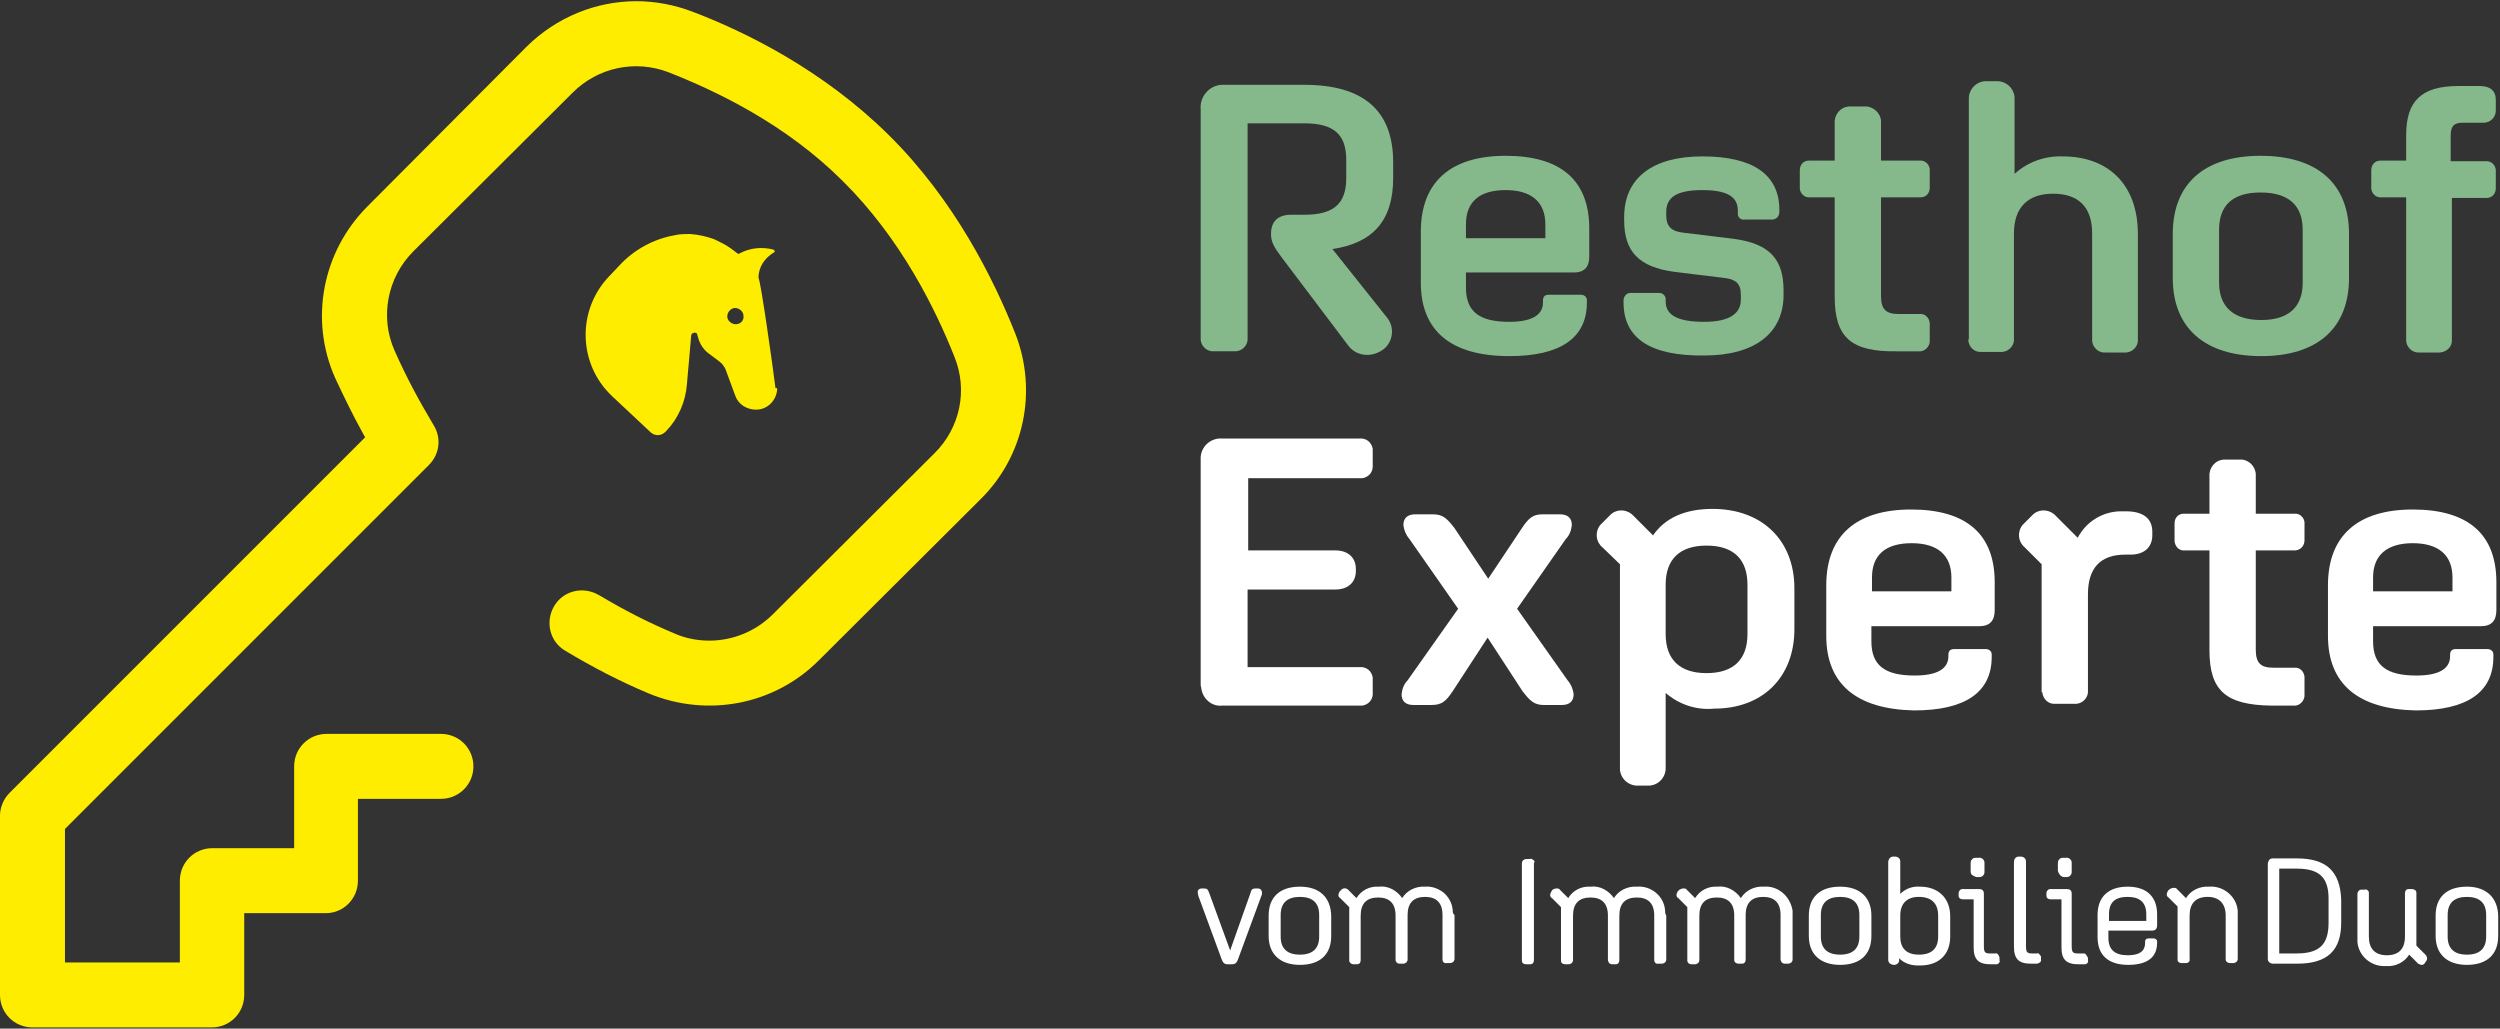
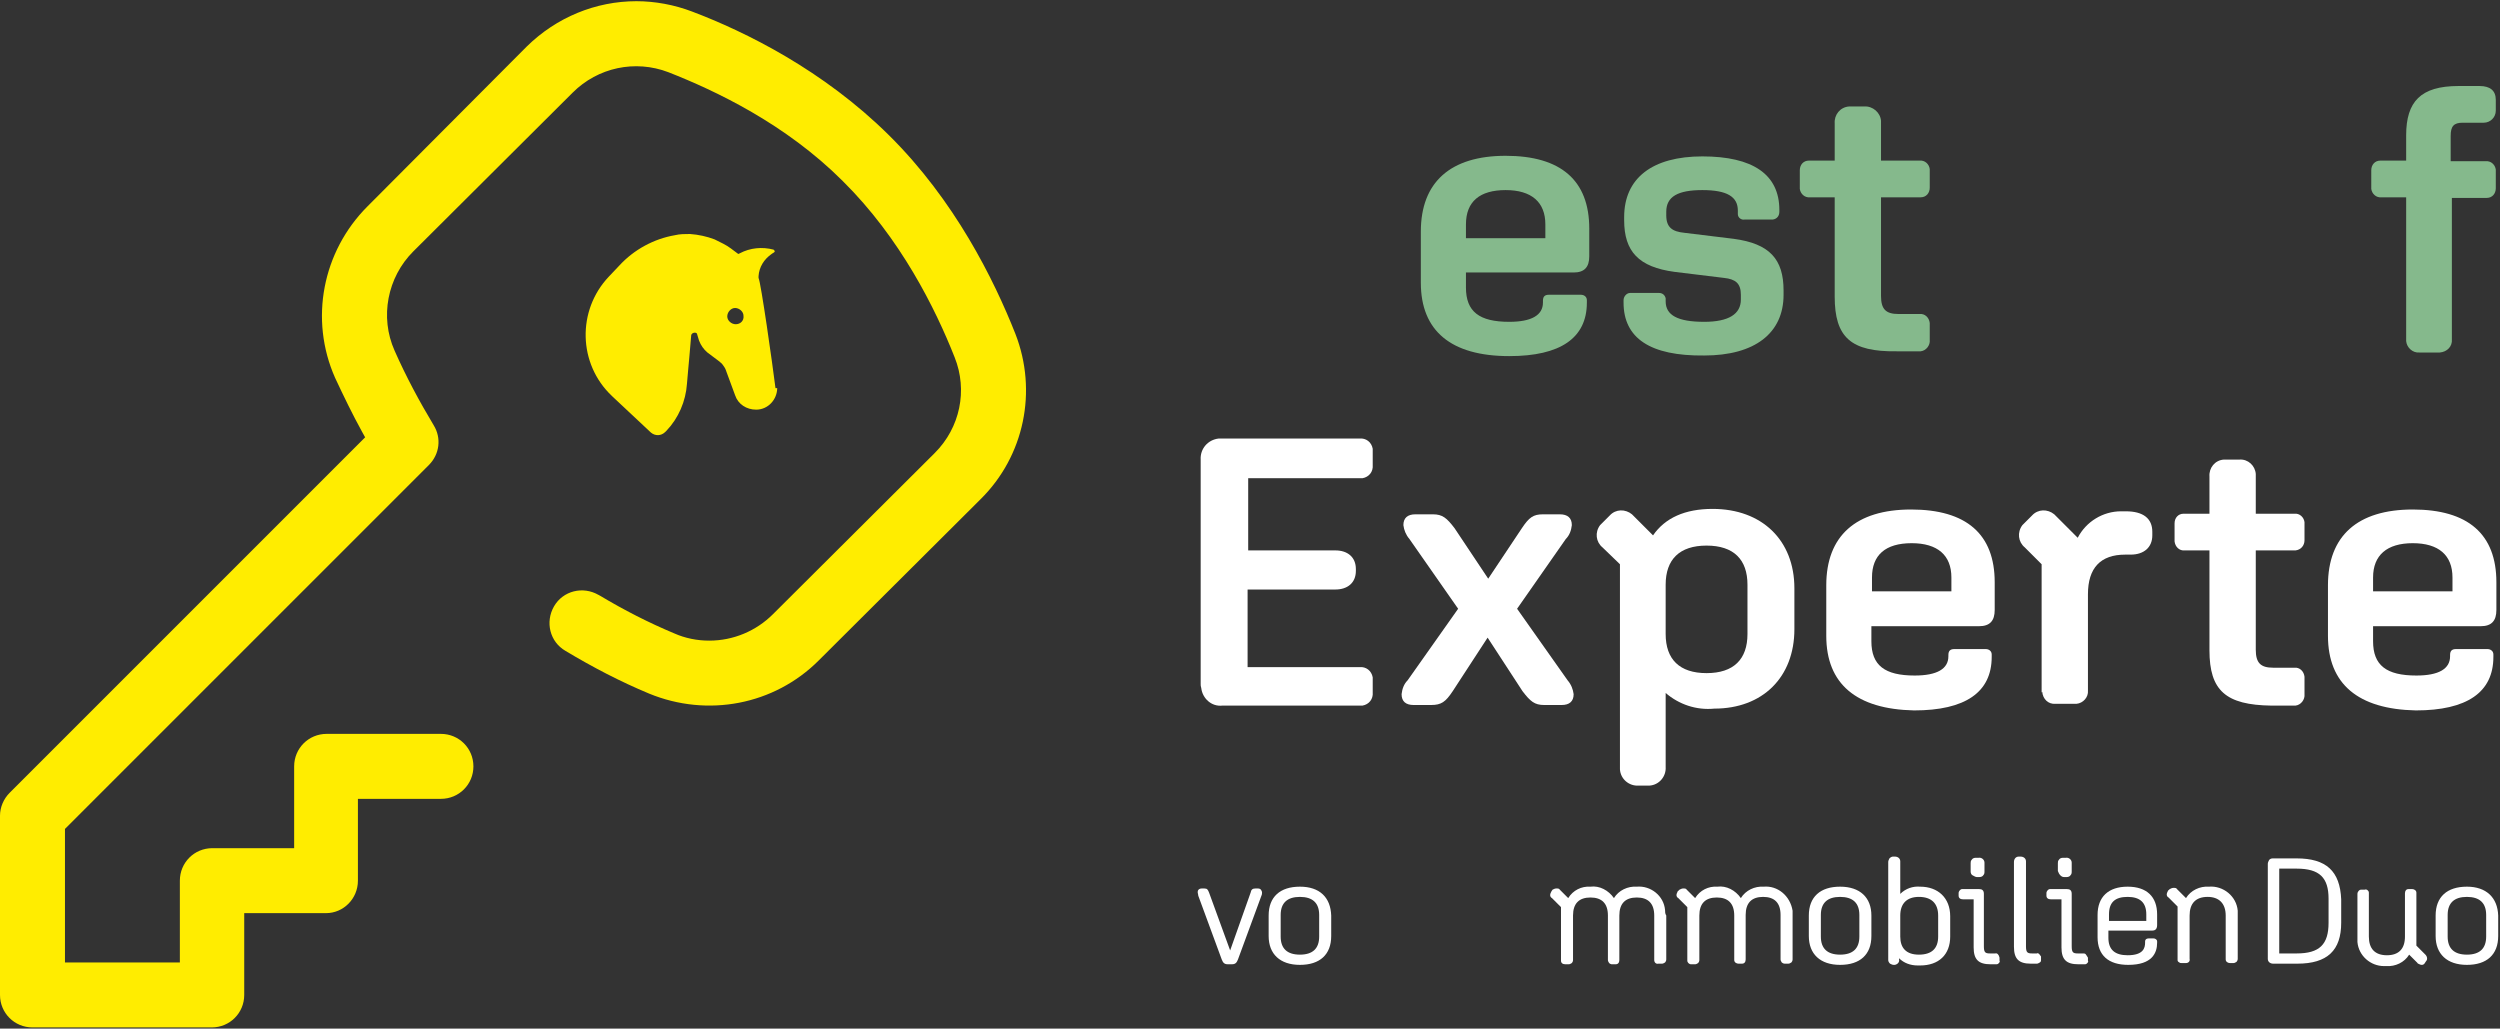
<svg xmlns="http://www.w3.org/2000/svg" version="1.1" id="Ebene_1" x="0px" y="0px" width="415.6px" height="171px" viewBox="0 0 415.6 171" style="enable-background:new 0 0 415.6 171;" xml:space="preserve">
  <rect x="0" y="0" width="415.6" height="171" fill="#333333" stroke="none" />
  <style type="text/css">
	.st0{fill:#85B98C;}
	.st1{fill:#FFFFFF;}
	.st2{fill:#FFED00;}
</style>
  <title>Logo_ResthofDuo_mitUnterzeile</title>
-   <path class="st0" d="M224.1,57.4L213,42.7c-1.2-1.6-1.7-2.5-1.7-3.7v-0.2c0-2,1.2-3.1,3.3-3.1h2.2c4.9,0,7-1.8,7-6.1v-3  c0-4.3-2.1-6.1-7-6.1h-9.4v35.7c0.1,1.1-0.8,2.1-1.9,2.2c-0.1,0-0.2,0-0.3,0h-3.4c-1.1,0.1-2.1-0.8-2.2-1.9c0-0.1,0-0.2,0-0.3v-38  c-0.2-2.1,1.4-4,3.5-4.1c0.2,0,0.4,0,0.6,0h13.1c9.9,0,14.8,4.3,14.8,12.9v2.6c0,7-3.3,10.8-10.1,11.8l9,11.3  c1.3,1.5,1.2,3.8-0.3,5.2c-0.1,0.1-0.3,0.2-0.4,0.3C227.9,59.5,225.4,59.2,224.1,57.4C224.1,57.4,224.1,57.4,224.1,57.4z" />
  <path class="st0" d="M236.2,47v-8.5c0-8.2,4.9-12.6,14.1-12.6c9.2,0,13.9,4.1,13.9,12.1v4.6c0,1.8-0.8,2.7-2.6,2.7h-17.9v2.5  c0,4,2.2,5.7,7.2,5.7c3.7,0,5.6-1.1,5.6-3.2V50c0-0.7,0.3-1,1-1h5.3c0.5,0,1,0.3,1,0.9c0,0,0,0.1,0,0.1v0.3c0,5.9-4.4,8.9-12.9,8.9  C241.2,59.2,236.2,55,236.2,47z M243.7,37.3v2.3h13.2v-2.3c0-3.7-2.3-5.7-6.6-5.7S243.7,33.5,243.7,37.3L243.7,37.3z" />
  <path class="st0" d="M269.9,50.3v-0.4c0-0.6,0.5-1.2,1.1-1.2c0.1,0,0.1,0,0.2,0h4.6c0.6,0,1,0.4,1.1,0.9c0,0,0,0.1,0,0.1v0.4  c0,2.3,2,3.4,6.4,3.4c4.1,0,6.1-1.3,6.1-3.7v-0.8c0-1.9-0.9-2.6-2.8-2.8l-8.2-1c-6-0.8-8.4-3.4-8.4-8.6v-0.5c0-6.5,4.7-10.1,13-10.1  c8.4,0,12.8,3,12.8,8.9v0.3c0,0.7-0.4,1.2-1.1,1.3c0,0-0.1,0-0.1,0h-4.6c-0.5,0.1-1.1-0.3-1.1-0.9c0-0.1,0-0.1,0-0.2V35  c0-2.3-1.8-3.4-5.9-3.4c-4.1,0-6,1.1-6,3.6v0.6c0,2,1,2.7,3,2.9l8.2,1c6,0.8,8.3,3.4,8.3,8.6V49c0,6.4-4.8,10.1-13.2,10.1  C274.3,59.2,269.9,56.2,269.9,50.3z" />
  <path class="st0" d="M305,49.3V32.8h-4.1c-0.9,0.1-1.6-0.6-1.7-1.4c0-0.1,0-0.1,0-0.2v-2.9c0-0.9,0.6-1.6,1.5-1.6c0.1,0,0.1,0,0.2,0  h4.1v-6.2c-0.1-1.4,0.9-2.7,2.4-2.8c0.1,0,0.2,0,0.4,0h2.1c1.4-0.1,2.7,1,2.8,2.4c0,0.1,0,0.3,0,0.4v6.2h6.4  c0.9-0.1,1.6,0.6,1.7,1.4c0,0.1,0,0.1,0,0.2v2.9c0,0.9-0.6,1.6-1.5,1.6c-0.1,0-0.1,0-0.2,0h-6.4v16.4c0,2.2,0.8,3,2.9,3h3.5  c0.9-0.1,1.6,0.6,1.7,1.5c0,0.1,0,0.2,0,0.2v2.6c0.1,0.9-0.6,1.8-1.5,1.9c-0.1,0-0.2,0-0.3,0h-3.7C307.7,58.5,305,56.1,305,49.3z" />
-   <path class="st0" d="M327.3,56.3V16.6c-0.1-1.6,1.1-3,2.7-3.1c0.1,0,0.3,0,0.4,0h1.4c1.6-0.1,3,1.1,3.1,2.7c0,0.1,0,0.3,0,0.4v12.3  c2.2-2,5.1-3,8-2.9c7.5,0,12.5,4.6,12.5,12.9v17.5c0.1,1.1-0.8,2.1-1.9,2.2c-0.1,0-0.2,0-0.3,0h-3.2c-1.1,0.1-2.1-0.8-2.2-1.9  c0-0.1,0-0.2,0-0.3V38.8c0-4.3-2.2-6.6-6.5-6.6c-4.2,0-6.5,2.3-6.5,6.6v17.5c0.1,1.1-0.8,2.1-1.9,2.2c-0.1,0-0.2,0-0.3,0h-3.2  c-1.2,0.1-2.1-0.8-2.2-2C327.3,56.4,327.3,56.4,327.3,56.3z" />
-   <path class="st0" d="M361.2,46.2v-7.3c0-8.4,5.3-13,14.6-13c9.4,0,14.7,4.6,14.7,13v7.3c0,8.4-5.3,13-14.6,13S361.2,54.6,361.2,46.2  z M382.8,47v-8.8c0-4.1-2.4-6.2-7-6.2c-4.6,0-6.9,2.1-6.9,6.2V47c0,4,2.4,6.2,7,6.2S382.8,51,382.8,47L382.8,47z" />
  <path class="st0" d="M400,56.3V32.8h-4.1c-0.9,0.1-1.6-0.6-1.7-1.4c0-0.1,0-0.1,0-0.2v-2.9c0-0.9,0.6-1.6,1.5-1.6c0.1,0,0.1,0,0.2,0  h4.1v-4.2c0-5.6,2.4-8.2,8.7-8.2h3.5c1.8,0,2.7,0.8,2.7,2.3v1.8c0,1.1-0.9,2-2,2c-0.1,0-0.2,0-0.3,0h-3.2c-1.5,0-2,0.6-2,2.2v4.2  h5.8c0.9-0.1,1.6,0.6,1.7,1.4c0,0.1,0,0.1,0,0.2v2.9c0,0.9-0.6,1.6-1.5,1.6c-0.1,0-0.1,0-0.2,0h-5.6v23.5c0.1,1.2-0.8,2.1-2,2.2  c-0.1,0-0.2,0-0.2,0h-3.2c-1.1,0.1-2.1-0.8-2.2-1.9C400,56.5,400,56.4,400,56.3z" />
  <path class="st1" d="M199.6,113.7V76.4c-0.1-1.8,1.2-3.3,3-3.5c0.2,0,0.4,0,0.5,0H226c1.1-0.1,2,0.6,2.2,1.7c0,0.2,0,0.3,0,0.5v2.2  c0.1,1.1-0.6,2-1.7,2.2c-0.1,0-0.3,0-0.4,0h-18.6v12H222c2,0,3.4,1.1,3.4,3.1v0.3c0,2-1.4,3.1-3.4,3.1h-14.6v12.9H226  c1.1-0.1,2,0.6,2.2,1.7c0,0.1,0,0.3,0,0.4v2.1c0.1,1.1-0.6,2-1.7,2.2c-0.1,0-0.3,0-0.4,0h-22.9c-1.8,0.2-3.3-1.2-3.5-2.9  C199.6,114.1,199.6,113.9,199.6,113.7z" />
  <path class="st1" d="M233,115.4c0.1-0.9,0.4-1.7,1-2.3l8.4-11.9l-8.1-11.6c-0.6-0.7-0.9-1.5-1-2.3c0-1.2,0.7-1.8,2-1.8h2.9  c1.6,0,2.3,0.6,3.6,2.3l5.6,8.4l5.6-8.4c1.2-1.8,1.9-2.3,3.5-2.3h2.8c1.3,0,2,0.6,2,1.8c-0.1,0.9-0.4,1.7-1,2.3l-8.1,11.6l8.4,11.9  c0.6,0.7,0.9,1.5,1,2.3c0,1.2-0.7,1.8-2,1.8h-2.9c-1.6,0-2.3-0.6-3.6-2.3l-5.8-8.9l-5.8,8.9c-1.2,1.8-1.9,2.3-3.6,2.3H235  C233.7,117.2,233,116.6,233,115.4z" />
  <path class="st1" d="M276.9,115.2v12.3c0.1,1.6-1.1,3-2.7,3.1c-0.1,0-0.3,0-0.4,0h-1.4c-1.6,0.1-3-1.1-3.1-2.7c0-0.1,0-0.3,0-0.4  V93.8l-2.9-2.8c-1.1-0.9-1.3-2.5-0.4-3.7c0.1-0.1,0.2-0.2,0.3-0.3l1.3-1.3c1-1.1,2.6-1.1,3.7-0.2c0.1,0.1,0.2,0.2,0.3,0.3l3.2,3.2  c2-2.9,5.3-4.4,9.9-4.4c8.2,0,13.6,5.2,13.6,13.2v6.8c0,8-5.3,13.2-13.3,13.2C282,118.1,279.1,117.1,276.9,115.2z M290.5,105.4v-8.2  c0-4.2-2.3-6.5-6.8-6.5s-6.8,2.3-6.8,6.5v8.2c0,4.2,2.3,6.5,6.8,6.5S290.5,109.6,290.5,105.4z" />
  <path class="st1" d="M303.6,105.7v-8.4c0-8.2,4.9-12.6,14.1-12.6s13.9,4.1,13.9,12.1v4.6c0,1.8-0.8,2.7-2.6,2.7h-17.9v2.5  c0,4,2.2,5.7,7.2,5.7c3.7,0,5.6-1.1,5.6-3.2v-0.2c0-0.7,0.3-1,1-1h5.2c0.5,0,1,0.3,1,0.9c0,0,0,0.1,0,0.1v0.3  c0,5.9-4.4,8.9-12.9,8.9C308.6,117.9,303.6,113.7,303.6,105.7z M311.2,96v2.3h13.2V96c0-3.7-2.3-5.7-6.6-5.7  C313.4,90.3,311.2,92.3,311.2,96L311.2,96z" />
  <path class="st1" d="M339.4,115V93.8l-2.8-2.8c-1.1-0.9-1.3-2.5-0.4-3.7c0.1-0.1,0.2-0.2,0.3-0.3l1.3-1.3c1-1.1,2.6-1.1,3.7-0.2  c0.1,0.1,0.2,0.2,0.3,0.3l3.6,3.6c1.4-2.7,4.2-4.4,7.2-4.4h0.8c2.9,0,4.4,1.2,4.4,3.4v0.6c0,2-1.4,3.2-3.6,3.2h-0.9  c-4.1,0-6.2,2.2-6.2,6.6v16c0.1,1.1-0.8,2.1-1.9,2.2c-0.1,0-0.2,0-0.3,0h-3.2c-1.2,0.1-2.1-0.8-2.2-2  C339.4,115.2,339.4,115.1,339.4,115z" />
  <path class="st1" d="M367.3,108.1V91.5h-4.1c-0.9,0.1-1.6-0.6-1.7-1.5c0-0.1,0-0.1,0-0.2V87c0-0.9,0.6-1.6,1.5-1.6  c0.1,0,0.1,0,0.2,0h4.1v-6.2c-0.1-1.4,0.9-2.7,2.4-2.8c0.1,0,0.2,0,0.4,0h2.2c1.4-0.1,2.6,1,2.7,2.4c0,0.1,0,0.3,0,0.4v6.2h6.4  c0.9-0.1,1.6,0.6,1.7,1.4c0,0.1,0,0.1,0,0.2v2.8c0,0.9-0.6,1.6-1.5,1.7c-0.1,0-0.1,0-0.2,0h-6.4V108c0,2.2,0.8,3,2.9,3h3.5  c0.9-0.1,1.6,0.6,1.7,1.5c0,0.1,0,0.2,0,0.2v2.7c0.1,0.9-0.6,1.8-1.5,1.9c-0.1,0-0.2,0-0.3,0h-3.7  C370,117.2,367.3,114.8,367.3,108.1z" />
  <path class="st1" d="M387,105.7v-8.4c0-8.2,4.9-12.6,14.1-12.6S415,88.8,415,96.8v4.6c0,1.8-0.8,2.7-2.6,2.7h-17.9v2.5  c0,4,2.2,5.7,7.2,5.7c3.7,0,5.6-1.1,5.6-3.2v-0.2c0-0.7,0.3-1,1-1h5.2c0.5,0,1,0.3,1,0.9c0,0,0,0.1,0,0.1v0.3  c0,5.9-4.4,8.9-12.9,8.9C392,117.9,387,113.7,387,105.7z M394.5,96v2.3h13.2V96c0-3.7-2.3-5.7-6.6-5.7S394.5,92.3,394.5,96L394.5,96  z" />
  <g>
    <path class="st1" d="M209.1,147.7h-0.4c-0.5,0-0.7,0.2-0.8,0.7l-3.4,9.6l-3.5-9.6c-0.2-0.5-0.3-0.7-0.8-0.7h-0.4   c-0.5,0-0.7,0.3-0.7,0.6c0,0.2,0.1,0.4,0.1,0.6l3.9,10.6l0,0c0.2,0.5,0.4,0.8,1,0.8h0.7c0.6,0,0.8-0.3,1-0.8l3.9-10.6   c0.1-0.2,0.1-0.4,0.1-0.6C209.7,148,209.6,147.7,209.1,147.7z" />
    <path class="st1" d="M216.1,147.4c-3.3,0-5.2,1.7-5.2,4.8v3.4c0,3,1.9,4.8,5.2,4.8c3.3,0,5.2-1.7,5.2-4.8v-3.4   C221.2,149.2,219.4,147.4,216.1,147.4z M219.3,152.1v3.6c0,2-1.1,3-3.2,3c-2.1,0-3.2-1-3.2-3v-3.6c0-2,1.1-3,3.2-3   C218.2,149.1,219.3,150.1,219.3,152.1z" />
-     <path class="st1" d="M241.5,151.3c-0.1-1.2-0.7-2.2-1.5-2.9c-0.9-0.7-2-1.1-3.1-1c-1.5-0.1-3,0.6-3.8,1.9c-0.9-1.3-2.4-2.1-3.9-1.9   c-1.5-0.1-2.9,0.6-3.7,1.9l-1.4-1.4c-0.3-0.3-0.8-0.3-1.1,0l-0.2,0.2l-0.1,0.1c-0.1,0.2-0.2,0.4-0.2,0.6c0,0.2,0.1,0.4,0.3,0.5   l1.5,1.5v8.8l0,0.1c0,0.2,0.1,0.3,0.2,0.4s0.3,0.2,0.5,0.2l0.5,0c0,0,0.1,0,0.1,0c0.4,0,0.6-0.3,0.6-0.7v-7.4c0-2,1-3,2.9-3   c1.9,0,2.9,1,2.9,3l0,7.3c0,0,0,0.1,0,0.1c0,0.3,0.3,0.6,0.6,0.6c0,0,0,0,0.1,0h0.5l0.1,0c0.2,0,0.3-0.1,0.5-0.2   c0.1-0.1,0.2-0.3,0.2-0.5v-7.4c0-2,1-3,2.9-3c1.9,0,2.9,1,2.9,3l0,7.3l0,0.1l0,0c0,0.4,0.3,0.7,0.7,0.6l0.5,0c0,0,0.1,0,0.1,0   c0.2,0,0.3-0.1,0.5-0.2c0.1-0.1,0.2-0.3,0.2-0.5l0-7.3C241.5,151.9,241.5,151.6,241.5,151.3z M224.5,159.5L224.5,159.5L224.5,159.5   L224.5,159.5z M225.5,159.9L225.5,159.9L225.5,159.9L225.5,159.9z" />
-     <path class="st1" d="M255.1,143.3c0-0.2-0.1-0.3-0.3-0.4c-0.1-0.1-0.3-0.2-0.5-0.1l-0.5,0l-0.1,0l0,0c-0.2,0-0.3,0.1-0.5,0.2   c-0.1,0.1-0.2,0.3-0.2,0.5v16.1h0l0,0.1l0,0c0,0.4,0.3,0.6,0.7,0.6l0.5,0c0,0,0.1,0,0.1,0c0,0,0,0,0.1,0c0.4,0,0.6-0.3,0.6-0.7   l0-16.1C255.1,143.3,255.1,143.3,255.1,143.3z M253.4,159.5L253.4,159.5L253.4,159.5L253.4,159.5z M254.5,159.9L254.5,159.9   L254.5,159.9L254.5,159.9z" />
    <path class="st1" d="M276.8,151.3c-0.2-2.4-2.4-4.1-4.7-3.9c-1.5-0.1-3,0.6-3.8,1.9c-0.9-1.3-2.4-2.1-3.9-1.9   c-1.5-0.1-2.9,0.6-3.7,1.9l-1.4-1.4c-0.1-0.2-0.3-0.2-0.6-0.2c-0.2,0-0.4,0.1-0.6,0.2l-0.2,0.3c-0.1,0.2-0.2,0.4-0.2,0.6   c0,0.2,0.1,0.4,0.3,0.5l1.5,1.5v8.8l0,0.1c0,0.4,0.3,0.6,0.7,0.6l0.5,0c0,0,0.1,0,0.1,0c0.2,0,0.3-0.1,0.5-0.2   c0.1-0.1,0.2-0.3,0.2-0.5v-7.4c0-2,1-3,2.9-3s2.9,1,2.9,3l0,7.3c0,0,0,0.1,0,0.1c0,0.2,0.1,0.3,0.2,0.5c0.1,0.1,0.3,0.2,0.4,0.2   c0,0,0,0,0.1,0h0.5l0.1,0c0.4,0,0.6-0.3,0.6-0.7v-7.4c0-2,1-3,2.9-3c1.9,0,2.9,1,2.9,3l0,7.3l0,0.1l0,0c0,0.4,0.3,0.7,0.7,0.6   l0.5,0c0,0,0.1,0,0.1,0c0.2,0,0.3-0.1,0.5-0.2c0.1-0.1,0.2-0.3,0.2-0.5l0-7.3C276.8,151.9,276.8,151.6,276.8,151.3z M259.8,159.5   L259.8,159.5L259.8,159.5L259.8,159.5z" />
    <path class="st1" d="M293.2,147.4c-1.5-0.1-3,0.6-3.8,1.9c-0.9-1.3-2.4-2.1-3.9-1.9c-1.5-0.1-2.9,0.6-3.7,1.9l-1.4-1.4   c-0.1-0.2-0.3-0.2-0.6-0.2c-0.2,0-0.4,0.1-0.6,0.2l-0.2,0.2c0,0-0.1,0-0.1,0.1c-0.1,0.2-0.2,0.4-0.2,0.6c0,0.2,0.1,0.4,0.3,0.5   l1.5,1.5v8.8c0,0,0,0.1,0,0.1c0,0.3,0.3,0.6,0.6,0.6c0,0,0.1,0,0.1,0l0.5,0c0,0,0.1,0,0.1,0c0.2,0,0.3-0.1,0.5-0.2   c0.1-0.1,0.2-0.3,0.2-0.5v-7.4c0-2,1-3,2.9-3s2.9,1,2.9,3l0,7.3c0,0,0,0.1,0,0.1c0,0.4,0.4,0.6,0.7,0.6l0.5,0l0.1,0l0,0   c0.4,0,0.6-0.3,0.6-0.7v-7.4c0-2,1-3,2.9-3c1.9,0,2.9,1,2.9,3l0,7.3l0,0.1l0,0c0,0.2,0.1,0.3,0.2,0.5c0.1,0.1,0.3,0.2,0.5,0.2   l0.5,0c0,0,0.1,0,0.1,0c0.2,0,0.3-0.1,0.5-0.2c0.1-0.1,0.2-0.3,0.2-0.5l0-7.3c0-0.3,0-0.5,0-0.8   C297.6,148.9,295.5,147.2,293.2,147.4z M279.2,148.3L279.2,148.3L279.2,148.3L279.2,148.3z" />
    <path class="st1" d="M305.9,147.4c-3.3,0-5.2,1.7-5.2,4.8v3.4c0,3,1.9,4.8,5.2,4.8s5.2-1.7,5.2-4.8v-3.4   C311.1,149.2,309.2,147.4,305.9,147.4z M309.1,152.1v3.6c0,2-1.1,3-3.2,3c-2.1,0-3.2-1-3.2-3v-3.6c0-2,1.1-3,3.2-3   S309.1,150.1,309.1,152.1z" />
    <path class="st1" d="M319.2,147.4C319.2,147.4,319.2,147.4,319.2,147.4c-1.2-0.1-2.4,0.3-3.3,1.2l0-5.3c0,0,0-0.1,0-0.1   c0-0.5-0.4-0.8-0.9-0.8l-0.2,0l-0.1,0l0,0c-0.2,0-0.4,0.1-0.6,0.3c-0.1,0.2-0.2,0.4-0.2,0.6l0,16.1c0,0.1,0,0.1,0,0.2   c0,0.2,0.1,0.4,0.3,0.6c0.2,0.1,0.4,0.2,0.6,0.2c0.1,0,0.1,0,0.2,0c0.5-0.1,0.8-0.5,0.7-0.9v-0.2c0.8,0.8,1.9,1.2,3.1,1.2   c0.1,0,0.3,0,0.4,0c3.1,0,5-1.8,5-4.8v-3.4C324.2,149.3,322.2,147.4,319.2,147.4z M322.2,152.2v3.5c0,2-1.1,3-3.2,3   c-2.1,0-3.1-1.1-3.1-3v-3.5c0-2,1.1-3.1,3.1-3.1C321.1,149.1,322.2,150.2,322.2,152.2z" />
    <path class="st1" d="M331.7,158.5h-0.9c-0.8,0-1-0.2-1-1.2v-8.7c0-0.6-0.3-0.8-0.8-0.8l-2.8,0c0,0,0,0,0,0c-0.2,0-0.3,0.1-0.4,0.2   c-0.1,0.1-0.2,0.3-0.2,0.4v0.5c0,0.4,0.3,0.6,0.7,0.6h1.8v8c0,2,0.8,2.8,2.8,2.8l0.9,0l0.1,0l0,0c0.2,0,0.3-0.1,0.4-0.2   c0.1-0.1,0.2-0.3,0.1-0.4v-0.4l0-0.1C332.3,158.7,332,158.4,331.7,158.5z" />
    <path class="st1" d="M328.6,145.8l0.3,0c0,0,0,0,0.1,0c0,0,0.1,0,0.1,0c0.2,0,0.5-0.1,0.6-0.3c0.2-0.2,0.2-0.4,0.2-0.7l0-1.2   c0-0.1,0-0.1,0-0.2c0-0.5-0.5-0.9-1-0.8l-0.3,0c-0.1,0-0.1,0-0.2,0c-0.2,0-0.5,0.1-0.6,0.3c-0.2,0.2-0.2,0.4-0.2,0.6v1.3   c0,0,0,0.1,0,0.1c0,0.2,0.1,0.5,0.3,0.6S328.4,145.8,328.6,145.8z" />
    <path class="st1" d="M339,158.6c-0.1-0.1-0.3-0.2-0.4-0.1h-0.8c-0.8,0-1-0.2-1-1.2v-14c0,0,0-0.1,0-0.1c0-0.5-0.4-0.8-0.9-0.8   l-0.2,0l-0.1,0l0,0c-0.5,0-0.8,0.4-0.8,0.9v14.1c0,2,0.8,2.8,2.8,2.8h1c0.2,0,0.3-0.1,0.5-0.2s0.2-0.3,0.2-0.5l0-0.5   C339.2,158.9,339.1,158.7,339,158.6z" />
    <path class="st1" d="M343.1,145.8C343.2,145.8,343.2,145.8,343.1,145.8l0.4,0c0,0,0.1,0,0.1,0c0.2,0,0.5-0.1,0.6-0.3   c0.2-0.2,0.2-0.4,0.2-0.7l0-1.2c0-0.1,0-0.1,0-0.2c0-0.5-0.5-0.9-1-0.8l-0.3,0c-0.1,0-0.1,0-0.2,0c-0.2,0-0.5,0.1-0.6,0.3   c-0.2,0.2-0.2,0.4-0.2,0.6v1.2c0,0,0,0.1,0,0.1C342.3,145.4,342.7,145.8,343.1,145.8z" />
    <path class="st1" d="M346.7,158.6c-0.1-0.1-0.3-0.1-0.4-0.1h-0.9c-0.8,0-1-0.2-1-1.2v-8.7c0-0.6-0.3-0.8-0.8-0.8l-2.8,0   c0,0,0,0,0,0c-0.2,0-0.3,0.1-0.4,0.2c-0.1,0.1-0.2,0.3-0.2,0.4v0.5c0,0.4,0.3,0.6,0.7,0.6h1.8v8c0,2,0.8,2.8,2.8,2.8l0.9,0   c0,0,0,0,0.1,0s0,0,0.1,0c0.2,0,0.3-0.1,0.4-0.2c0.1-0.1,0.2-0.3,0.1-0.4l0-0.5C346.9,158.9,346.8,158.7,346.7,158.6z" />
    <path class="st1" d="M353.7,147.4c-3.2,0-5,1.7-5,4.7v3.7c0,3,1.8,4.6,5.1,4.6c4,0,4.8-2,4.8-3.7l0-0.2c0-0.3-0.3-0.5-0.6-0.5h-0.8   c-0.4,0-0.6,0.2-0.6,0.5v0.2c0,0.9-0.3,2.1-2.9,2.1c-2.1,0-3.2-0.9-3.2-2.9v-1.2h7.3c0.3,0,0.8-0.1,0.8-0.9V152   C358.6,149.1,356.9,147.4,353.7,147.4z M356.8,152v1.1h-6.2V152c0-2,1-2.9,3.1-2.9C355.7,149.1,356.8,150,356.8,152z" />
    <path class="st1" d="M367.2,147.4c-1.5-0.1-3,0.6-3.8,1.9l-1.4-1.4l-0.1-0.1c-0.1-0.2-0.3-0.2-0.6-0.2c-0.2,0-0.4,0.1-0.6,0.2   l-0.2,0.2c0,0-0.1,0-0.1,0.1c-0.1,0.2-0.2,0.4-0.2,0.6c0,0.2,0.1,0.4,0.3,0.5l1.5,1.5v8.8c0,0,0,0.1,0,0.1c0,0.2,0.1,0.3,0.3,0.4   c0.1,0.1,0.2,0.1,0.4,0.1c0,0,0.1,0,0.1,0l0.5,0c0,0,0.1,0,0.1,0c0.4,0,0.7-0.3,0.6-0.7v-7.2c0-2,1-3.1,3-3.1c1.9,0,3,1.1,3,3.1   v7.2c0,0,0,0.1,0,0.1c0,0.4,0.4,0.6,0.7,0.6l0.5,0l0.1,0l0,0c0.2,0,0.3-0.1,0.5-0.2c0.1-0.1,0.2-0.3,0.2-0.5l0-7.2   c0-0.3,0-0.6,0-0.8C371.8,149,369.6,147.2,367.2,147.4z M360.8,148.3L360.8,148.3L360.8,148.3L360.8,148.3z" />
    <path class="st1" d="M381.8,142.7l-3.8,0c-0.1,0-0.1,0-0.2,0c-0.2,0-0.5,0.1-0.6,0.3s-0.2,0.4-0.2,0.6v15.6c0,0.1,0,0.1,0,0.2   c0,0.5,0.4,0.8,0.9,0.8c0,0,0.1,0,0.1,0h3.9c5,0,7.3-2.2,7.3-6.8v-3.9C389,144.8,386.7,142.7,381.8,142.7z M381.8,158.5l-2.9,0   v-14.1h2.9c3.8,0,5.3,1.5,5.3,5v4C387.1,157,385.6,158.5,381.8,158.5z" />
    <path class="st1" d="M401.7,157.2v-8.8l0,0c0-0.4-0.4-0.6-0.7-0.6l-0.5,0c0,0-0.1,0-0.1,0c-0.4,0-0.6,0.3-0.6,0.7v7.2   c0,2-1,3.1-3,3.1c-2,0-3-1.1-3-3.1v-7.2c0,0,0-0.1,0-0.1c0-0.2-0.1-0.3-0.2-0.4c-0.1-0.1-0.3-0.2-0.5-0.1l-0.5,0l-0.1,0l0,0   c-0.2,0-0.3,0.1-0.4,0.2c-0.1,0.1-0.2,0.3-0.2,0.5l0,7.2c0,0.3,0,0.6,0,0.8c0.2,2.3,2.2,4,4.4,4c0.1,0,0.3,0,0.4,0   c1.5,0.1,3-0.6,3.8-1.9l1.4,1.4c0,0,0,0.1,0.1,0.1c0.2,0.1,0.4,0.2,0.6,0.2c0.2,0,0.4-0.1,0.5-0.3l0.2-0.3c0.3-0.3,0.2-0.8-0.1-1.1   L401.7,157.2z" />
    <path class="st1" d="M410.1,147.4c-3.3,0-5.2,1.7-5.2,4.8v3.4c0,3,1.9,4.8,5.2,4.8s5.2-1.7,5.2-4.8v-3.4   C415.2,149.2,413.3,147.4,410.1,147.4z M413.3,152.1l0,3.6c0,2-1.1,3-3.2,3c-2.1,0-3.2-1-3.2-3v-3.6c0-2,1.1-3,3.2-3   S413.3,150.1,413.3,152.1z" />
  </g>
  <path class="st2" d="M5.4,170.8c-3,0-5.4-2.4-5.4-5.4v-29.8c0-1.4,0.6-2.8,1.6-3.8l59.1-59.1l-0.5-0.9c-1.6-2.9-3.1-6-4.5-9  c-4.3-9.7-2.1-21,5.4-28.5L87.6,7.7c4.9-4.8,11.4-7.5,18.2-7.5c3.1,0,6.3,0.6,9.2,1.7c9,3.4,21.9,9.8,32.8,20.6s17.4,23.9,21,33  c3.7,9.5,1.5,20.3-5.8,27.5l-26.9,26.8c-7.4,7.4-18.5,9.5-28.2,5.5c-4.8-2-9.4-4.4-13.9-7.1c-2.6-1.5-3.4-4.8-1.9-7.4  c1.5-2.6,4.8-3.4,7.4-1.9c0.1,0,0.1,0.1,0.2,0.1c4,2.4,8.1,4.5,12.4,6.3c1.8,0.8,3.8,1.2,5.8,1.2c4,0,7.8-1.6,10.6-4.4l26.9-26.8  c4.2-4.2,5.5-10.4,3.3-15.9c-3.2-8.1-9-19.8-18.6-29.3c-9.5-9.5-21.1-15-29-18.1c-5.5-2.1-11.7-0.8-15.9,3.4L68.7,41.8  c-4.3,4.3-5.6,10.9-3.1,16.5c1.9,4.3,4.1,8.4,6.5,12.4c1.3,2.1,1,4.8-0.8,6.6l-60.5,60.5V160h19.1v-13.6c0-3,2.4-5.4,5.4-5.4h13.6  v-13.6c0-3,2.4-5.4,5.4-5.4h19c3,0,5.4,2.4,5.4,5.4c0,3-2.4,5.4-5.4,5.4H59.5v13.6c0,3-2.4,5.4-5.3,5.4c0,0,0,0,0,0H40.6v13.6  c0,3-2.4,5.4-5.4,5.4L5.4,170.8z" />
  <path class="st2" d="M128.9,64.4c-0.5-4-2.4-17.4-2.8-18.2c0-0.1,0-0.2,0-0.3c0.1-1.5,0.9-2.8,2.2-3.7l0.3-0.2  c0.1,0,0.1-0.1,0.2-0.2c0-0.1-0.1-0.2-0.2-0.3c-1.9-0.5-3.9-0.3-5.6,0.6l-0.2,0.1h-0.1c-0.4-0.3-0.8-0.6-1.2-0.9  c-0.8-0.6-1.7-1-2.5-1.4l-0.2-0.1c-1.3-0.5-2.7-0.8-4.1-0.9c-0.8,0-1.7,0-2.5,0.2c-3.5,0.6-6.8,2.4-9.2,5l-1.8,1.9  c-5.3,5.6-5.1,14.5,0.5,19.8c0,0,0,0,0.1,0.1l6.4,6c0.7,0.6,1.7,0.6,2.4-0.1c0,0,0,0,0,0l0.2-0.2c2-2.1,3.2-4.9,3.4-7.8l0.2-2.3  l0.2-2.2l0.3-3.5c0-0.3,0.3-0.5,0.6-0.5c0,0,0,0,0,0l0,0c0.2,0,0.4,0.1,0.4,0.3c0.1,0.3,0.2,0.7,0.3,1c0.3,0.8,0.8,1.5,1.4,2  c0.4,0.3,0.8,0.6,1.2,0.9c0.3,0.2,0.5,0.4,0.8,0.6l0,0l0.1,0.1c0.3,0.2,0.5,0.5,0.7,0.8c0.2,0.3,0.3,0.6,0.4,0.9  c0.1,0.3,0.8,2.2,1.4,3.8c0.5,1.5,1.9,2.4,3.5,2.4c2,0,3.5-1.7,3.5-3.6C128.9,64.6,128.9,64.5,128.9,64.4z M122.3,53.9  c-0.7,0-1.4-0.6-1.4-1.3c0-0.7,0.6-1.4,1.3-1.4c0.7,0,1.4,0.6,1.4,1.3c0,0,0,0,0,0C123.7,53.3,123.1,53.9,122.3,53.9z" />
</svg>